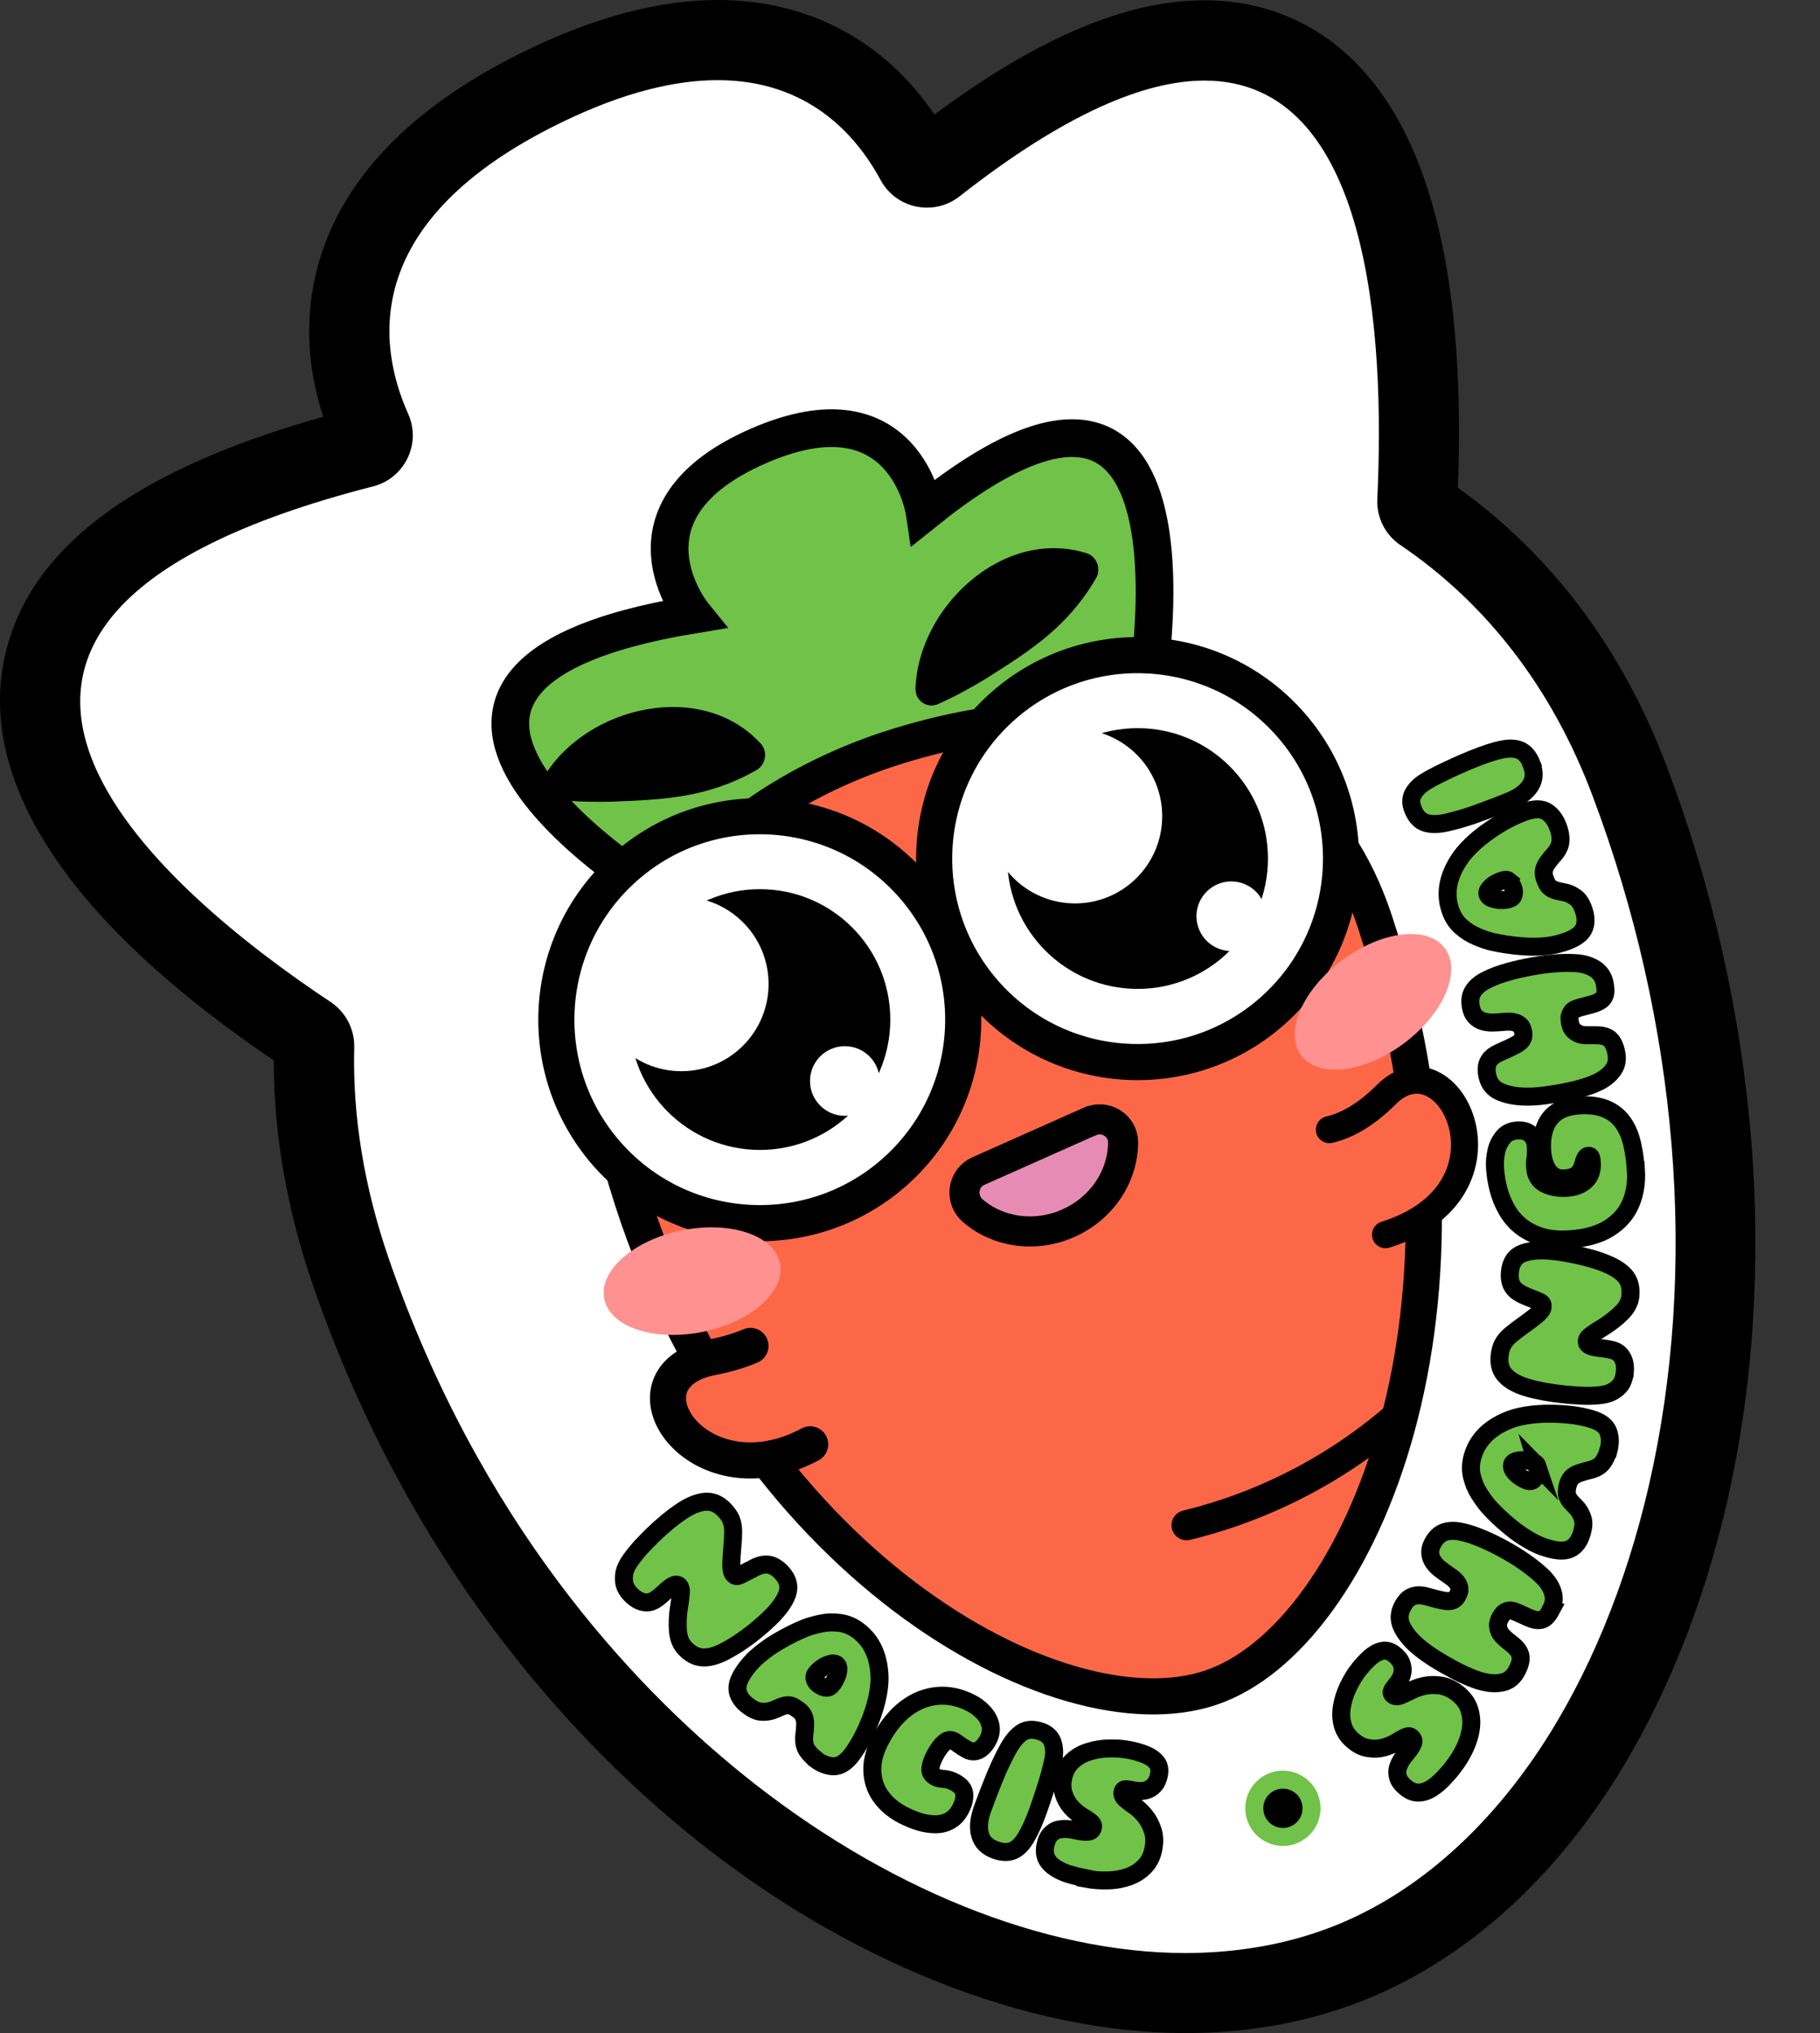
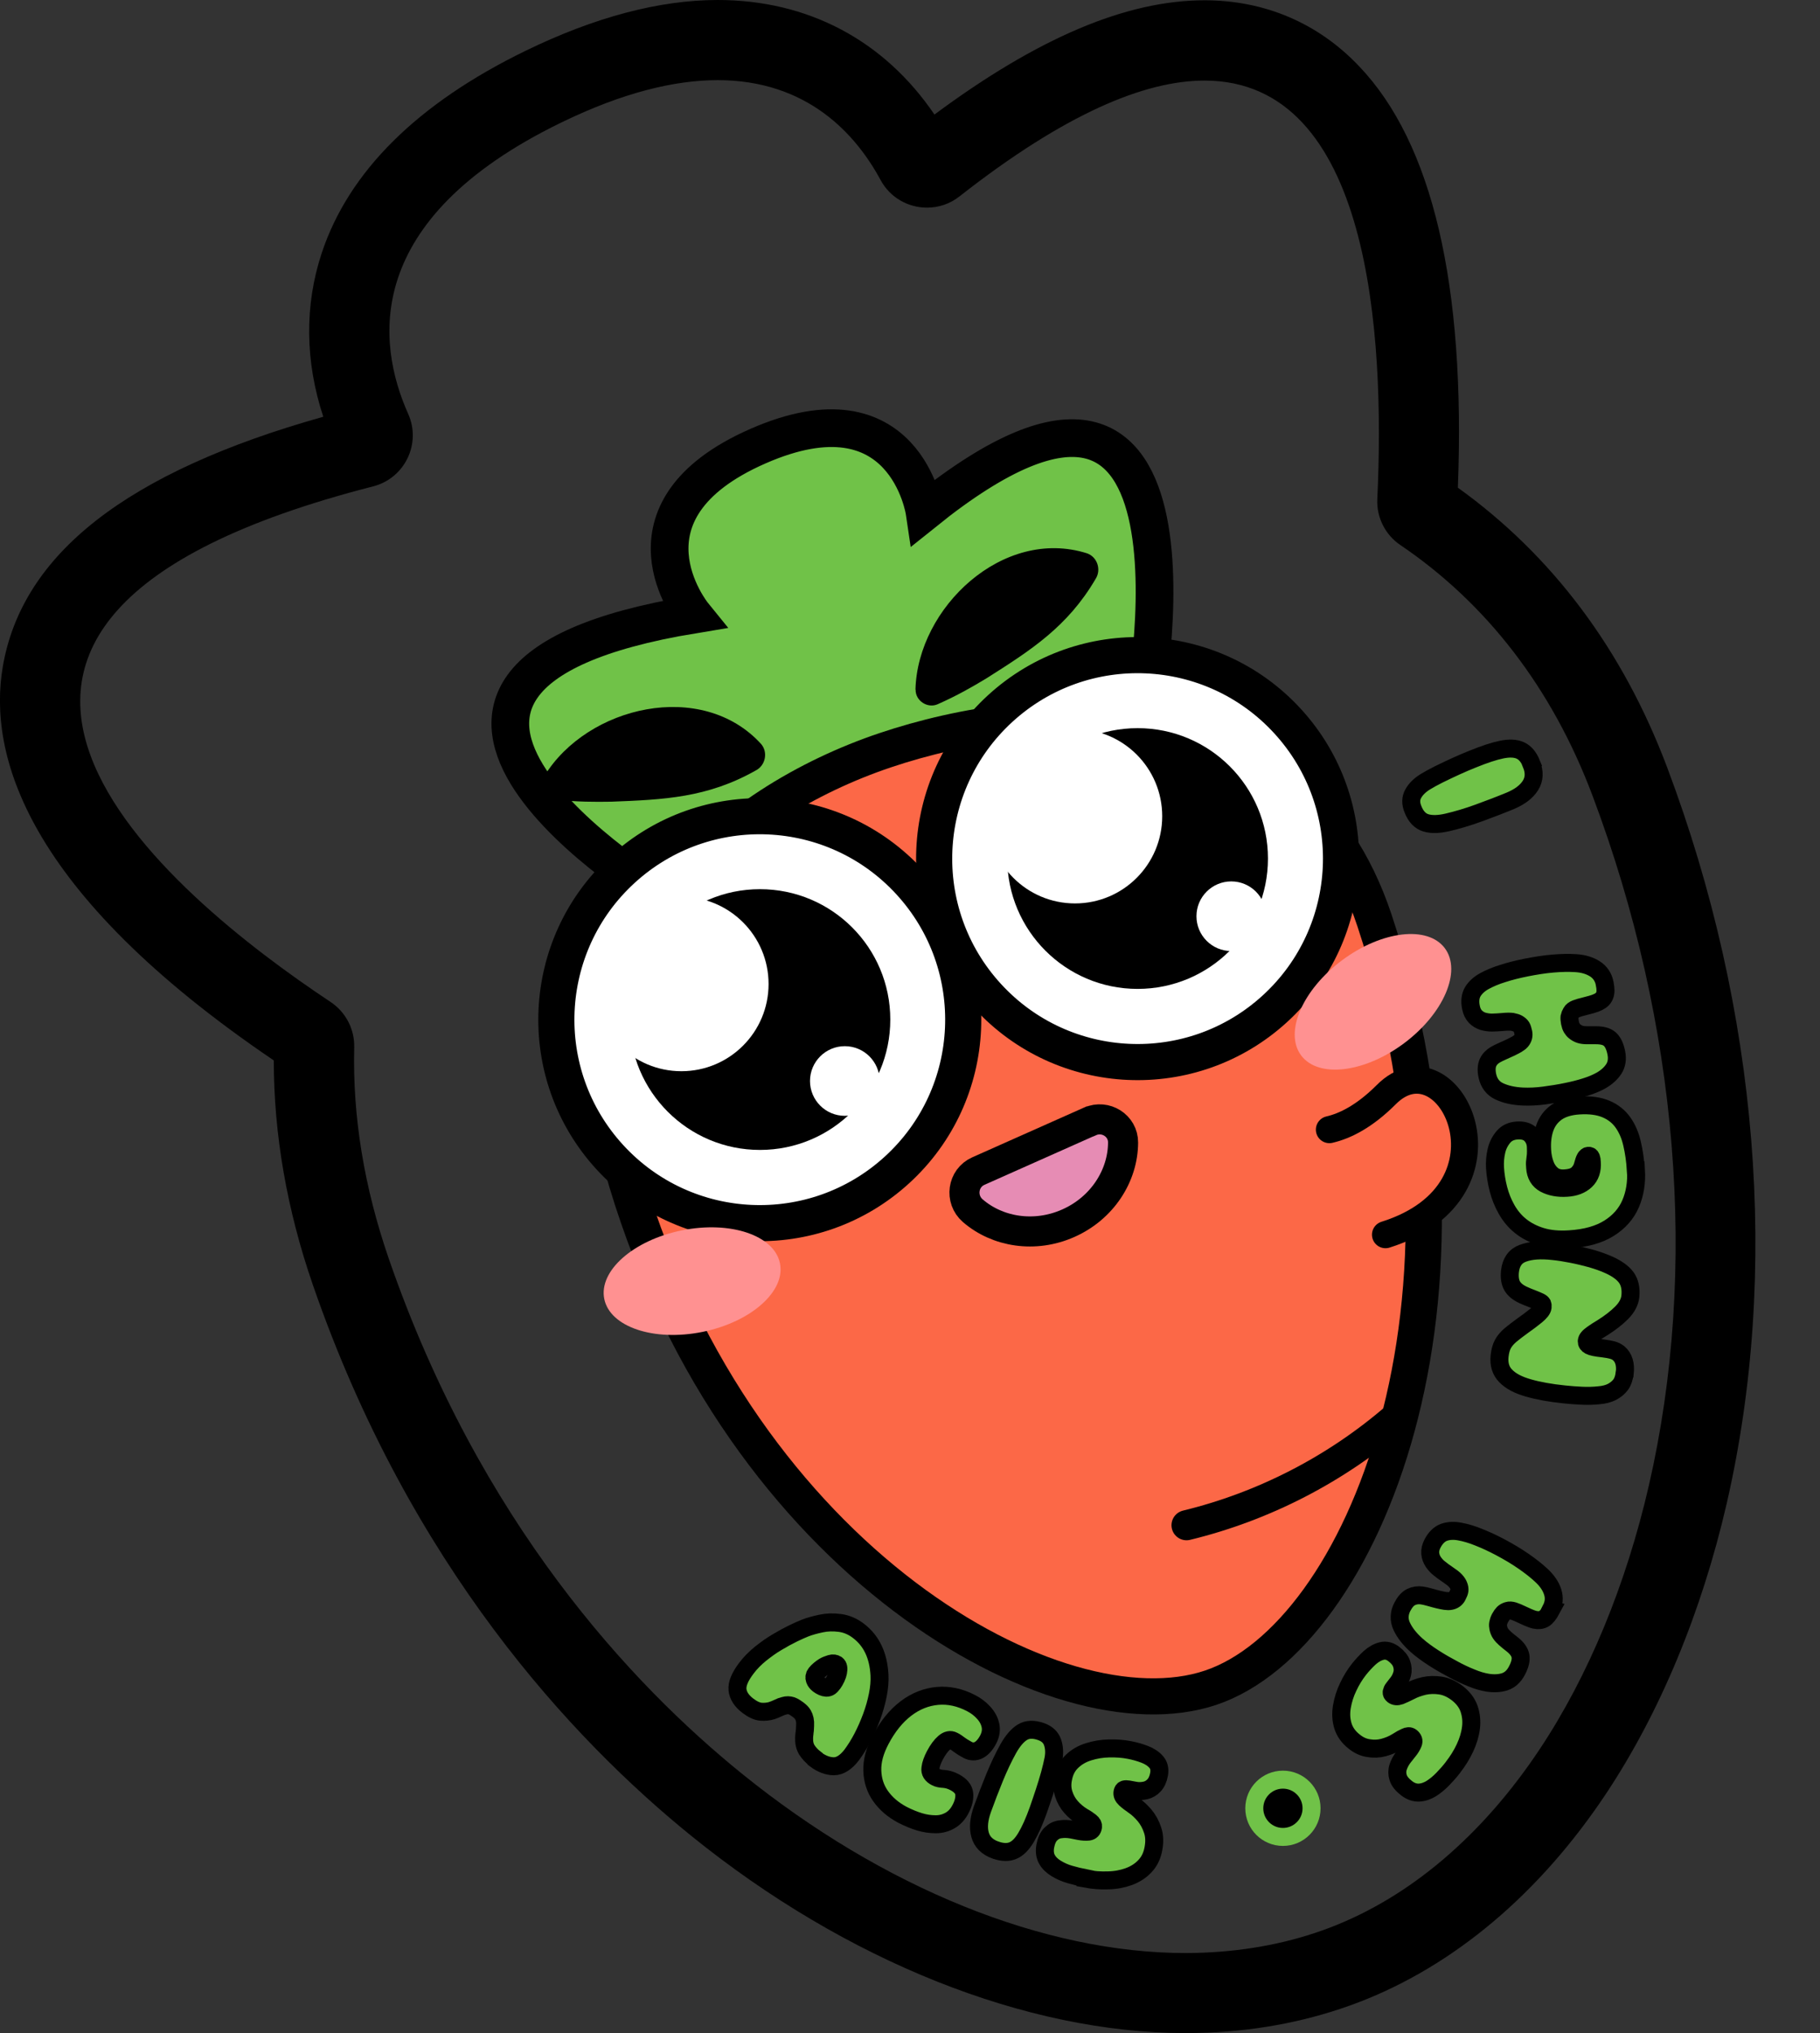
<svg xmlns="http://www.w3.org/2000/svg" version="1.1" width="126.5" height="141.28">
  <rect width="100%" height="100%" fill="#333333" stroke="none" />
  <svg id="SvgjsSvg1009" viewBox="0 0 126.5 141.28">
    <g id="SvgjsG1008">
-       <path d="M82.41,138.49c-10.45,0-22.34-4.77-32.61-13.09-7.99-6.47-18.88-18.14-25.41-37.01-1.82-5.28-2.69-10.56-2.56-15.69,0-.31-.14-.59-.39-.76-9.33-6.18-20.11-15.56-18.49-25.13,1.19-7.03,8.48-12.17,22.29-15.71.35-.09.51-.34.58-.48.07-.14.16-.41.01-.73-1.99-4.46-4.81-15.71,11.93-23.87,4.42-2.15,8.5-3.25,12.13-3.25,5.95,0,10.84,2.98,13.77,8.38.23.43.66.47.79.47.2,0,.39-.07.55-.19,7.42-5.81,13.55-8.64,18.74-8.64,3.45,0,6.39,1.25,8.74,3.71,4.67,4.89,6.7,14.41,6.05,28.29-.01.3.13.59.39.77,6.54,4.43,11.37,10.73,14.38,18.71,6.18,16.4,7.61,34,4.04,49.55-1.67,7.25-4.43,13.9-7.98,19.26-4.3,6.47-9.8,11.13-15.91,13.46-2.97,1.14-6.21,1.78-9.62,1.92-.46.02-.93.03-1.39.03Z" style="fill:#fff;" />
      <path d="M49.88,5.57c6.24,0,9.6,3.75,11.32,6.93.67,1.25,1.94,1.93,3.23,1.93.79,0,1.59-.25,2.27-.79,7.32-5.74,12.86-8.04,17.02-8.04,11.51,0,12.55,17.62,12.01,29.08-.06,1.27.55,2.49,1.61,3.2,5.95,4.03,10.52,9.9,13.34,17.39,5.99,15.9,7.38,32.92,3.93,47.94-1.59,6.92-4.21,13.26-7.59,18.34-3.98,5.99-9.02,10.28-14.58,12.4-2.69,1.03-5.63,1.61-8.74,1.74,0,0,0,0,0,0-.42.02-.85.03-1.28.03-9.84,0-21.01-4.5-30.86-12.47-7.71-6.24-18.22-17.5-24.53-35.76-1.72-4.98-2.53-9.91-2.41-14.71.03-1.26-.59-2.45-1.64-3.15-11.2-7.43-34.28-26.29,2.95-35.83,2.2-.56,3.37-2.97,2.44-5.04-2.19-4.9-3.25-13.48,10.61-20.23,4.37-2.13,7.96-2.96,10.91-2.96M49.88,0v5.57S49.88,0,49.88,0c-4.05,0-8.54,1.19-13.35,3.53-7.52,3.66-12.29,8.39-14.17,14.06-1.2,3.63-1.16,7.52.11,11.37C8.81,32.8,1.52,38.5.19,46.35c-1.01,6,1.47,15.57,18.84,27.34,0,5.13.91,10.38,2.72,15.61,6.74,19.5,18.02,31.57,26.29,38.27,10.76,8.71,23.29,13.71,34.36,13.71.5,0,1-.01,1.5-.03.01,0,.03,0,.04,0,3.7-.15,7.22-.86,10.47-2.1,6.65-2.54,12.61-7.57,17.23-14.52,3.74-5.63,6.64-12.61,8.38-20.17,3.69-16.07,2.22-34.24-4.15-51.15-3.08-8.17-7.97-14.7-14.54-19.42.54-14.1-1.77-23.95-6.86-29.28C91.62,1.6,87.9.02,83.72.02c-5.42,0-11.57,2.6-18.77,7.94C61.45,2.81,56.17,0,49.88,0h0Z" />
      <path d="M63.66,54.66l-17.62,7.68s-25.15-15.13,2.14-19.63c0,0-5.83-7.18,4.51-11.71,10.23-4.48,11.57,4.56,11.57,4.56,21.27-17.09,15.18,14.12,15.18,14.12l-15.79,4.98Z" style="fill:#70c248; stroke:#000; stroke-miterlimit:10; stroke-width:2.62px;" />
      <path d="M43.56,82.14c7.94,26.39,29.99,38.71,40.59,35.14,10.6-3.57,20.13-26.92,11.39-53.3-5.49-16.58-23.43-15.41-34.03-11.84-10.6,3.57-22.98,13.28-17.95,30Z" style="fill:#fc6847; stroke:#000; stroke-miterlimit:10; stroke-width:2.51px;" />
-       <path d="M52.16,93.53c-.73.31-1.6.58-2.63.78-6.96,1.34-1.11,10.27,6.78,6.06" style="fill:#fc6847; stroke:#000; stroke-linecap:round; stroke-miterlimit:10; stroke-width:2.51px;" />
      <circle cx="52.81" cy="70.85" r="14.14" transform="translate(-33.98 54.24) rotate(-42.46)" style="fill:#fff; stroke:#000; stroke-miterlimit:10; stroke-width:2.51px;" />
      <circle cx="52.82" cy="70.85" r="9.06" />
      <circle cx="79.07" cy="59.66" r="14.14" transform="translate(-19.54 69.03) rotate(-42.46)" style="fill:#fff; stroke:#000; stroke-miterlimit:10; stroke-width:2.51px;" />
      <circle cx="79.07" cy="59.66" r="9.06" />
      <circle cx="58.72" cy="75.12" r="2.42" style="fill:#fff;" />
      <circle cx="74.72" cy="56.72" r="6.06" style="fill:#fff;" />
      <circle cx="47.36" cy="68.38" r="6.06" style="fill:#fff;" />
      <circle cx="85.58" cy="63.67" r="2.42" style="fill:#fff;" />
      <path d="M75.76,77.93c1.07-.48,2.31.29,2.3,1.47-.01,2.3-1.44,4.55-3.8,5.6-2.33,1.04-4.93.62-6.65-.87-.91-.79-.71-2.26.39-2.75l7.75-3.45Z" style="fill:#e68cb4; stroke:#000; stroke-linecap:round; stroke-miterlimit:10; stroke-width:2.09px;" />
      <path d="M82.47,105.99c5.36-1.3,10.4-3.9,14.57-7.51" style="fill:none; stroke:#000; stroke-linecap:round; stroke-miterlimit:10; stroke-width:2.09px;" />
      <path d="M63.63,47.92c.15-5.71,6.1-11.31,11.92-9.47.72.25,1.01,1.14.6,1.78-1.95,3.33-4.51,4.96-7.59,6.91-.99.6-2.06,1.21-3.37,1.79-.71.33-1.57-.23-1.55-1.01h0Z" />
      <path d="M37.84,53.92c2.99-4.87,10.95-6.73,15.06-2.22.5.58.3,1.5-.37,1.84-3.36,1.9-6.39,2.03-10.03,2.17-1.16.02-2.39.02-3.81-.14-.78-.07-1.24-.98-.84-1.65h0Z" />
      <path d="M96.3,85.8c9.77-3.08,4.39-14.09.05-9.73-1.49,1.49-2.83,2.17-3.95,2.43" style="fill:#fc6847; stroke:#000; stroke-linecap:round; stroke-miterlimit:10; stroke-width:1.88px;" />
      <ellipse cx="48.11" cy="89.03" rx="6.23" ry="3.6" transform="translate(-16.72 11.32) rotate(-11.45)" style="fill:#ff9191;" />
      <ellipse cx="95.43" cy="69.62" rx="6.23" ry="3.6" transform="translate(-22.69 70.85) rotate(-36.71)" style="fill:#ff9191;" />
-       <path d="M43.82,110.78c-.23-.24-.36-.48-.42-.72-.05-.25-.05-.5,0-.77.06-.27.2-.56.42-.87.22-.31.47-.62.75-.93.29-.31.56-.59.83-.85.71-.68,1.37-1.22,1.97-1.62.6-.4,1.15-.62,1.64-.66.5-.04.94.15,1.34.57.23.25.4.48.48.72.09.23.13.5.13.79s-.02.66-.06,1.08c-.04.41-.06.8-.07,1.16-.01.36.04.6.15.72.07.07.13.11.18.12.06.01.13,0,.23-.04.1-.04.27-.13.5-.25.23-.12.44-.23.62-.32.36-.17.68-.22.96-.17.28.06.57.23.85.53.45.48.58.98.39,1.51-.19.53-.61,1.1-1.26,1.72-.29.28-.62.56-.98.86-.36.29-.74.57-1.12.82s-.76.47-1.12.65c-.56.27-1.04.38-1.46.34s-.8-.25-1.16-.63c-.29-.3-.45-.71-.49-1.22s-.02-1.07.08-1.66c.06-.36.1-.64.11-.83.02-.19.02-.33,0-.41-.02-.09-.05-.16-.1-.21-.09-.1-.22-.12-.37-.06-.16.06-.4.25-.74.57-.18.17-.35.31-.52.42s-.31.17-.45.2c-.45.07-.89-.12-1.33-.58Z" style="fill:#70c248; stroke:#000; stroke-miterlimit:10; stroke-width:1.25px;" />
      <path d="M56.66,122.22c-.25-.19-.44-.4-.58-.62-.14-.23-.2-.5-.19-.82,0-.14.02-.25.03-.35.02-.09.03-.27.04-.53.02-.3-.04-.55-.15-.74-.06-.11-.17-.22-.32-.34-.07-.05-.15-.11-.23-.16-.08-.05-.16-.09-.24-.12-.16-.05-.33-.06-.53,0-.13.03-.26.08-.4.15-.14.07-.28.12-.44.18-.23.07-.48.1-.75.08-.27-.02-.58-.16-.91-.41-.45-.34-.69-.72-.73-1.12-.04-.41.17-.91.63-1.51.27-.36.6-.69.97-.99.38-.3.76-.58,1.16-.81.4-.24.77-.44,1.12-.61.34-.16.62-.29.83-.37.31-.12.68-.22,1.1-.31.42-.09.85-.1,1.31-.04.45.06.89.24,1.3.56.9.69,1.38,1.71,1.45,3.08.02.42-.02.88-.12,1.38-.1.5-.24,1-.43,1.51-.19.51-.4.99-.64,1.45-.24.46-.49.85-.74,1.19-.4.52-.81.78-1.23.79-.42,0-.86-.16-1.3-.49ZM57.44,117.28c.09,0,.17-.02.24-.07.07-.05.14-.13.23-.25.07-.1.14-.22.21-.37.07-.15.11-.28.13-.39.05-.26.02-.44-.1-.53-.11-.08-.25-.1-.42-.05s-.32.11-.46.19c-.08.05-.18.12-.29.21-.11.09-.2.18-.27.27-.11.14-.13.28-.08.42s.14.25.26.34c.19.14.37.22.54.23Z" style="fill:#70c248; stroke:#000; stroke-miterlimit:10; stroke-width:1.25px;" />
      <path d="M62.72,126.11c-.64-.34-1.14-.77-1.51-1.29-.37-.52-.56-1.12-.58-1.78-.02-.67.17-1.37.57-2.13.49-.93,1.08-1.66,1.76-2.18s1.42-.81,2.2-.88c.78-.07,1.57.1,2.35.51.33.17.62.39.86.66.24.26.4.55.47.87.07.32.02.64-.15.98-.2.38-.42.62-.67.75-.25.12-.51.12-.77-.02-.26-.14-.45-.26-.58-.36-.13-.1-.27-.2-.42-.27-.19-.1-.4-.06-.62.13s-.44.48-.65.88c-.17.33-.28.62-.31.89-.04.27.09.48.39.63.13.07.32.11.55.12.24.02.48.09.73.22.42.22.65.49.68.81.03.32-.05.67-.25,1.05-.19.37-.44.64-.74.81-.3.17-.63.26-.99.26s-.74-.05-1.13-.17-.78-.28-1.17-.48Z" style="fill:#70c248; stroke:#000; stroke-miterlimit:10; stroke-width:1.25px;" />
      <path d="M69.18,128.56c-.57-.21-.92-.56-1.06-1.06-.14-.5-.08-1.09.16-1.77.27-.74.55-1.48.85-2.21.3-.73.62-1.41.96-2.02.31-.54.63-.92.98-1.13.35-.21.78-.22,1.29-.04.42.15.68.4.8.75.12.35.14.74.06,1.16-.06.3-.14.65-.25,1.05-.11.4-.24.82-.38,1.25-.14.43-.28.83-.41,1.21-.29.82-.58,1.46-.86,1.93-.28.47-.58.78-.92.92-.33.14-.74.13-1.21-.04Z" style="fill:#70c248; stroke:#000; stroke-miterlimit:10; stroke-width:1.25px;" />
      <path d="M75.44,130.52c-.36-.07-.71-.16-1.07-.26s-.68-.25-.96-.42c-.28-.17-.5-.38-.64-.63-.14-.25-.18-.56-.12-.91.07-.38.2-.67.39-.85.19-.19.4-.3.66-.33.25-.04.52-.03.8.02.06.01.14.03.25.05.11.02.2.04.25.05.27.05.48.06.66.04.17-.02.28-.13.31-.32.02-.12-.03-.24-.17-.35-.14-.11-.32-.24-.56-.37-.29-.18-.56-.4-.79-.66-.23-.26-.4-.56-.51-.9s-.13-.69-.05-1.08c.09-.5.3-.9.62-1.2.32-.31.71-.53,1.16-.67.45-.14.92-.22,1.42-.23.49-.01.96.02,1.41.11.37.07.72.17,1.06.3.34.13.61.31.8.53.2.22.26.51.2.86-.06.33-.18.59-.35.77-.17.18-.37.3-.6.35-.23.05-.46.06-.69.02l-.49-.09c-.11-.02-.2-.02-.27,0-.08.02-.12.09-.14.19-.03.16.03.31.19.46s.36.3.62.48c.25.17.49.4.73.68.24.29.42.62.55,1.01.13.38.15.81.06,1.29-.09.5-.29.91-.6,1.23-.3.32-.68.56-1.12.72-.44.16-.92.25-1.44.26-.52.02-1.04-.02-1.57-.12Z" style="fill:#70c248; stroke:#000; stroke-miterlimit:10; stroke-width:1.25px;" />
      <path d="M101.01,122.79c-.22.29-.46.56-.72.83-.26.27-.53.49-.81.67-.28.17-.57.27-.86.28s-.58-.09-.86-.31c-.31-.24-.5-.48-.58-.73-.08-.25-.08-.5,0-.74s.21-.48.38-.7c.04-.05.09-.12.16-.2.07-.09.12-.16.16-.2.17-.21.28-.4.34-.56s.01-.3-.14-.42c-.1-.08-.23-.08-.39,0-.16.07-.36.18-.59.33-.29.18-.61.31-.95.4s-.68.1-1.03.04c-.35-.05-.68-.2-.99-.45-.4-.31-.66-.68-.79-1.1-.13-.43-.15-.87-.07-1.34.08-.46.22-.92.44-1.37.21-.45.46-.85.74-1.21.23-.29.48-.56.75-.81.27-.24.55-.4.84-.47s.57,0,.85.22c.27.21.45.43.53.67.08.23.1.46.04.69s-.16.44-.3.62l-.31.4c-.07.08-.1.17-.12.25-.01.08.02.15.1.21.13.1.29.11.49.04.2-.08.43-.19.71-.33.26-.14.58-.25.94-.34.37-.08.75-.09,1.15-.03.4.06.79.24,1.17.53.4.31.68.68.82,1.09s.19.86.13,1.32c-.06.47-.2.93-.42,1.4-.22.47-.5.92-.83,1.34Z" style="fill:#70c248; stroke:#000; stroke-miterlimit:10; stroke-width:1.25px;" />
      <path d="M107.84,111.83c-.18.34-.36.56-.53.66-.18.1-.39.12-.63.07-.14-.03-.29-.09-.46-.16-.17-.08-.33-.15-.46-.21-.21-.1-.39-.18-.55-.23-.16-.05-.3-.06-.42-.02-.13.04-.23.1-.3.17-.07.07-.15.18-.23.33-.07.13-.11.26-.13.37-.02.11-.01.22.01.32.03.14.08.27.16.39.08.12.19.23.32.35.13.12.3.25.49.4.33.26.52.53.57.8.05.28-.03.62-.25,1.03-.21.4-.49.65-.85.77-.35.11-.75.13-1.19.06-.36-.06-.74-.17-1.14-.34-.4-.16-.81-.35-1.21-.57-.47-.25-.93-.51-1.38-.8s-.85-.58-1.2-.89c-.47-.42-.82-.86-1.03-1.31-.21-.45-.19-.91.04-1.36.18-.34.38-.57.61-.68.23-.11.48-.15.75-.11.14.02.33.06.57.13.24.07.43.12.56.15.18.04.34.08.49.1.15.02.27.02.37,0,.22-.04.38-.16.47-.34.09-.17.14-.3.15-.39s0-.21-.06-.35c-.04-.1-.11-.21-.22-.33-.11-.12-.28-.25-.52-.41-.24-.16-.44-.31-.6-.44-.17-.13-.31-.29-.43-.47-.11-.17-.18-.36-.2-.58-.02-.22.04-.45.17-.7.21-.39.47-.64.79-.76.32-.11.69-.13,1.1-.05.39.07.83.2,1.3.39.48.19.98.42,1.49.69.6.32,1.14.64,1.63.98s.9.66,1.24.98c.4.37.66.75.79,1.16.13.41.09.8-.11,1.19Z" style="fill:#70c248; stroke:#000; stroke-miterlimit:10; stroke-width:1.25px;" />
-       <path d="M111.76,100.89c-.09.3-.22.55-.38.76-.16.21-.4.36-.71.46-.13.04-.25.07-.34.09-.09.02-.26.07-.51.15-.29.09-.5.22-.64.4-.08.1-.15.24-.2.42-.03.09-.05.18-.06.27-.02.09-.02.18-.02.27,0,.17.06.33.17.5.08.11.17.22.28.32.11.11.21.22.32.35.15.19.26.41.34.67.08.26.05.59-.07,1-.16.54-.43.9-.8,1.08-.37.18-.91.16-1.64-.06-.43-.13-.86-.32-1.27-.57-.42-.25-.8-.51-1.17-.81s-.68-.57-.96-.84c-.27-.27-.48-.48-.63-.65-.22-.25-.44-.56-.67-.92-.23-.36-.39-.76-.5-1.21-.1-.45-.08-.92.07-1.41.33-1.09,1.12-1.9,2.38-2.43.39-.17.83-.29,1.34-.37.5-.08,1.03-.12,1.57-.12.54,0,1.07.03,1.58.09.51.06.97.16,1.37.28.63.19,1.02.48,1.17.88.15.4.15.86,0,1.39ZM106.86,101.88c-.03-.09-.08-.15-.15-.2-.07-.04-.18-.09-.32-.13-.12-.04-.25-.06-.42-.07-.16-.01-.3,0-.41.01-.26.04-.42.14-.46.28-.04.13,0,.27.09.41s.21.26.34.36c.07.06.17.13.3.2.13.07.24.13.34.16.17.05.31.03.42-.08.11-.1.19-.22.23-.36.07-.22.08-.42.03-.59Z" style="fill:#70c248; stroke:#000; stroke-miterlimit:10; stroke-width:1.25px;" />
      <path d="M112.92,95.44c-.04.32-.13.59-.28.79s-.35.36-.59.49c-.25.13-.56.21-.93.24-.38.04-.77.05-1.19.03-.42-.02-.81-.05-1.19-.09-.98-.1-1.81-.25-2.51-.45-.7-.2-1.22-.47-1.57-.83-.35-.35-.49-.82-.43-1.39.04-.34.11-.61.23-.83.12-.22.29-.42.52-.62.23-.19.51-.41.86-.66.34-.24.65-.47.93-.7.28-.23.43-.42.45-.58.01-.1,0-.17-.02-.22-.03-.05-.08-.1-.18-.15-.1-.05-.27-.12-.52-.22-.24-.09-.46-.18-.65-.27-.36-.17-.61-.38-.75-.63-.14-.25-.19-.58-.15-.99.07-.65.37-1.08.9-1.27.53-.2,1.24-.25,2.12-.15.4.04.83.11,1.29.2.46.09.91.2,1.35.32.44.13.85.27,1.22.44.56.25.97.55,1.21.88.24.34.33.77.28,1.29-.04.41-.25.8-.61,1.16-.36.36-.8.7-1.31,1.02-.31.19-.55.34-.7.45-.15.11-.26.2-.31.27-.06.07-.09.14-.1.22-.01.13.05.24.2.32.15.08.45.14.92.19.25.03.47.07.66.12.19.05.33.13.44.22.35.3.49.76.42,1.39Z" style="fill:#70c248; stroke:#000; stroke-miterlimit:10; stroke-width:1.25px;" />
      <path d="M113.71,81.31c.05.85-.07,1.63-.37,2.33-.3.7-.8,1.27-1.5,1.71-.7.44-1.61.7-2.75.77-.74.05-1.4-.01-1.96-.18-.56-.17-1.04-.42-1.44-.74s-.72-.71-.97-1.15c-.25-.44-.44-.91-.57-1.41s-.21-1.01-.24-1.51c-.02-.38.01-.76.1-1.15.09-.39.26-.71.49-.98.23-.27.54-.41.94-.44.42-.03.74.07.95.28s.34.49.36.83c.01.23.01.43,0,.58-.02.15-.03.3-.05.43-.02.13-.02.28,0,.45.03.53.26.91.67,1.13.42.22.93.32,1.53.28.55-.03.99-.2,1.31-.5.32-.3.47-.73.43-1.28,0-.12-.02-.22-.05-.31-.03-.09-.09-.14-.18-.13-.09,0-.16.06-.22.16s-.11.27-.17.49c-.06.23-.18.44-.37.62-.19.18-.5.28-.92.3-.34.02-.62-.06-.84-.24s-.39-.42-.5-.72c-.11-.3-.18-.62-.2-.96-.04-.6.02-1.12.18-1.58.16-.46.43-.82.82-1.1.39-.27.91-.43,1.56-.47.76-.05,1.39.04,1.88.25.5.21.89.53,1.18.94s.5.9.63,1.47c.13.56.22,1.18.26,1.83Z" style="fill:#70c248; stroke:#000; stroke-miterlimit:10; stroke-width:1.25px;" />
      <path d="M111.53,68.33c.08.38.08.66,0,.85-.07.19-.22.34-.45.45-.12.06-.28.12-.46.17-.18.05-.35.09-.49.13-.22.05-.42.11-.58.17-.16.06-.27.14-.33.25-.07.12-.11.22-.13.32-.01.1,0,.23.03.4.03.15.07.27.13.37.06.1.13.18.21.24.11.09.24.16.37.2.13.04.29.06.47.06.18,0,.39,0,.63,0,.42,0,.74.08.95.26.21.18.37.5.46.95.09.44.03.82-.17,1.13-.2.31-.5.58-.88.8-.32.18-.68.33-1.1.46-.41.13-.85.24-1.3.33-.52.11-1.05.19-1.57.26-.53.07-1.02.09-1.49.07-.63-.03-1.17-.15-1.62-.36s-.72-.58-.83-1.08c-.08-.38-.06-.68.04-.91.1-.23.28-.42.52-.56.12-.07.3-.16.53-.26.23-.1.4-.18.53-.24.17-.08.31-.16.44-.23.13-.08.22-.15.29-.23.14-.17.19-.36.15-.57-.04-.18-.08-.32-.13-.4-.05-.08-.14-.16-.26-.23-.09-.05-.22-.09-.38-.12-.16-.02-.38-.02-.67.01-.28.02-.53.04-.74.04-.21,0-.42-.03-.63-.09-.19-.06-.37-.17-.52-.32-.15-.16-.26-.37-.31-.65-.09-.43-.04-.8.13-1.09.18-.29.45-.54.82-.74.35-.19.77-.37,1.26-.52.49-.16,1.02-.29,1.6-.41.67-.13,1.29-.23,1.88-.28.59-.05,1.11-.06,1.58-.03.54.03.99.17,1.35.4.36.23.58.57.67.99Z" style="fill:#70c248; stroke:#000; stroke-miterlimit:10; stroke-width:1.25px;" />
-       <path d="M108.34,57.6c.1.3.14.58.12.84-.01.26-.12.52-.31.78-.08.11-.16.2-.22.26-.06.07-.18.2-.33.41-.19.24-.28.47-.3.69-.01.12.01.28.07.46.03.09.06.17.1.26.04.09.09.17.13.23.1.13.24.24.43.31.13.05.27.08.41.11.15.03.3.06.46.1.23.07.45.19.66.35.21.17.39.46.52.86.18.54.16.98-.03,1.34-.2.36-.66.66-1.38.89-.43.14-.88.23-1.37.27-.48.04-.96.04-1.42,0-.46-.03-.89-.08-1.26-.14s-.68-.12-.9-.17c-.33-.08-.69-.2-1.08-.37-.39-.16-.76-.4-1.1-.7-.34-.3-.59-.7-.75-1.19-.35-1.08-.17-2.2.56-3.35.22-.36.52-.71.88-1.07.37-.36.77-.69,1.21-1,.44-.31.89-.59,1.35-.83.46-.24.88-.42,1.29-.56.62-.2,1.11-.19,1.46.05.35.24.62.62.79,1.14ZM104.89,61.22c-.07-.06-.15-.08-.23-.08-.08,0-.19.03-.34.08-.11.04-.24.1-.38.18-.14.08-.25.17-.33.25-.19.19-.26.35-.22.5.04.13.15.22.31.28.17.06.33.09.48.11.09,0,.21,0,.36,0,.15-.01.27-.04.37-.07.17-.05.27-.16.3-.3.03-.15.03-.29-.02-.43-.07-.22-.18-.39-.31-.5Z" style="fill:#70c248; stroke:#000; stroke-miterlimit:10; stroke-width:1.25px;" />
      <path d="M106.44,53.09c.23.56.21,1.06-.07,1.5-.28.44-.75.79-1.42,1.07-.73.3-1.47.58-2.21.85-.74.27-1.46.48-2.14.64-.61.14-1.11.15-1.5.03s-.69-.43-.89-.94c-.17-.41-.16-.77.02-1.09.18-.32.46-.59.83-.82.26-.16.57-.33.95-.52.38-.19.77-.37,1.18-.56s.8-.35,1.17-.5c.81-.33,1.48-.55,2.01-.66.54-.11.97-.09,1.3.06s.59.46.78.93Z" style="fill:#70c248; stroke:#000; stroke-miterlimit:10; stroke-width:1.25px;" />
      <circle cx="89.17" cy="125.66" r="1.99" style="stroke:#70c248; stroke-miterlimit:10; stroke-width:1.25px;" />
    </g>
  </svg>
  <style>@media (prefers-color-scheme: light) { :root { filter: none; } }
@media (prefers-color-scheme: dark) { :root { filter: none; } }
</style>
</svg>